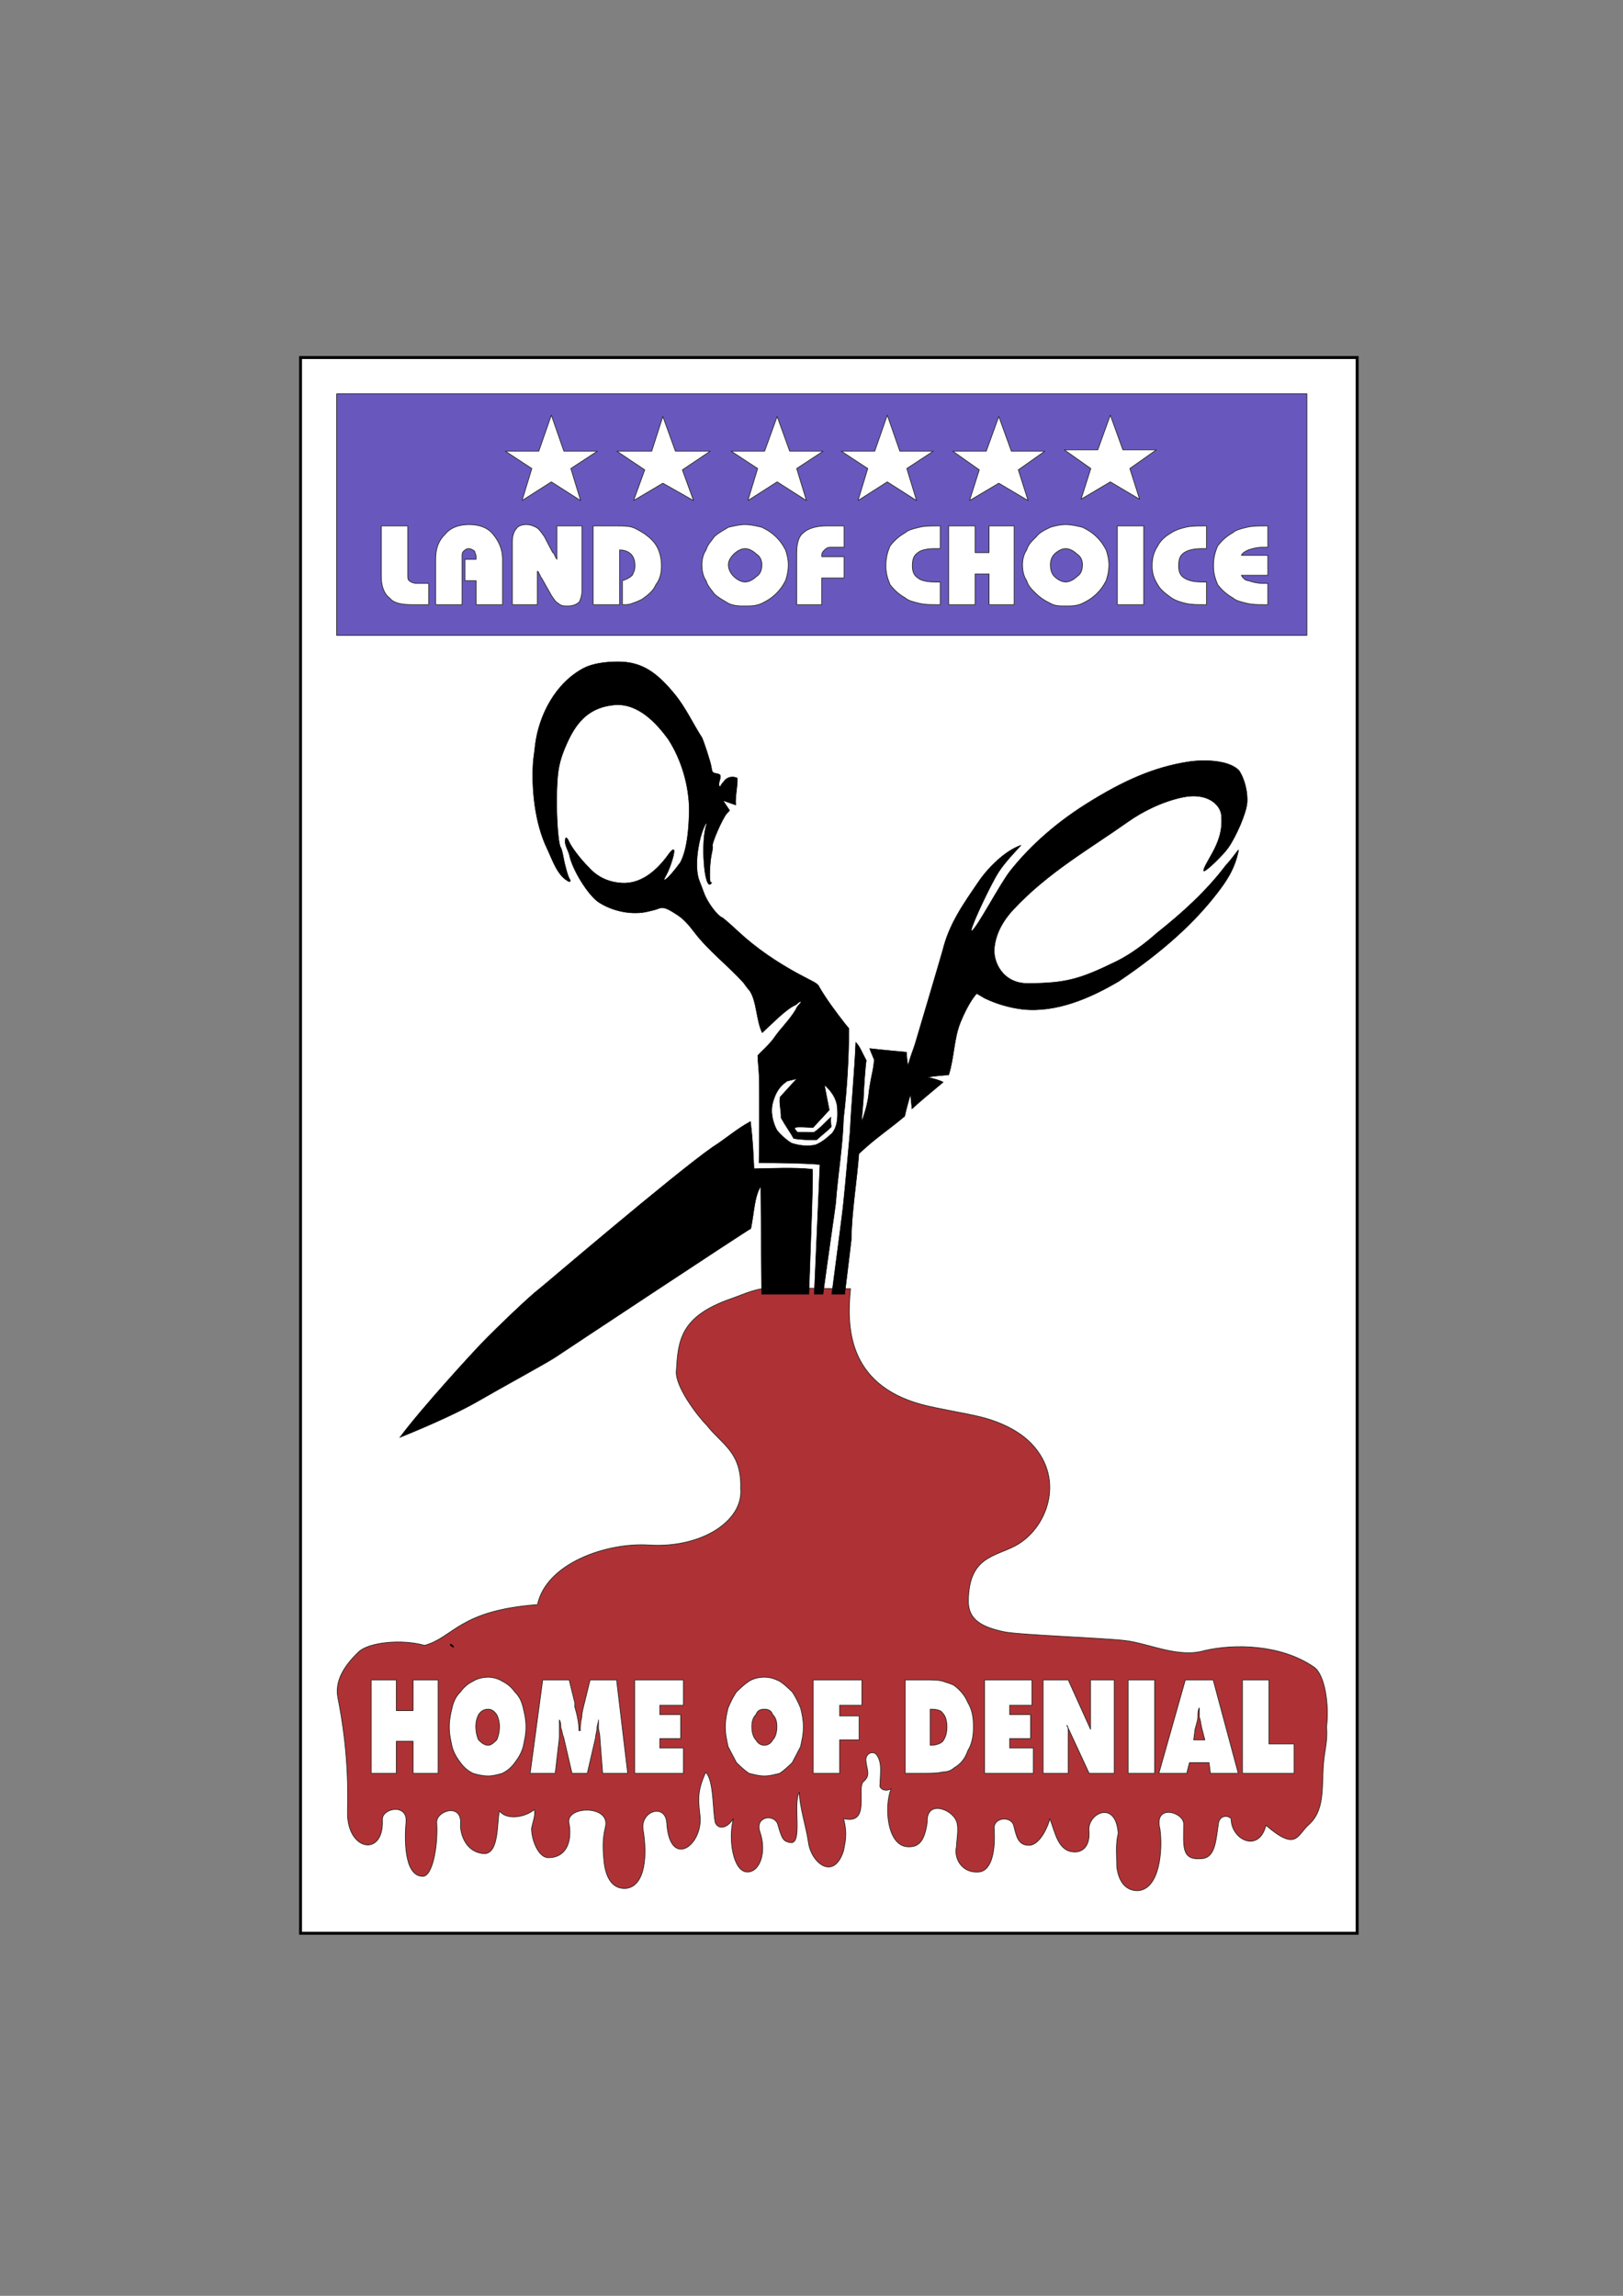
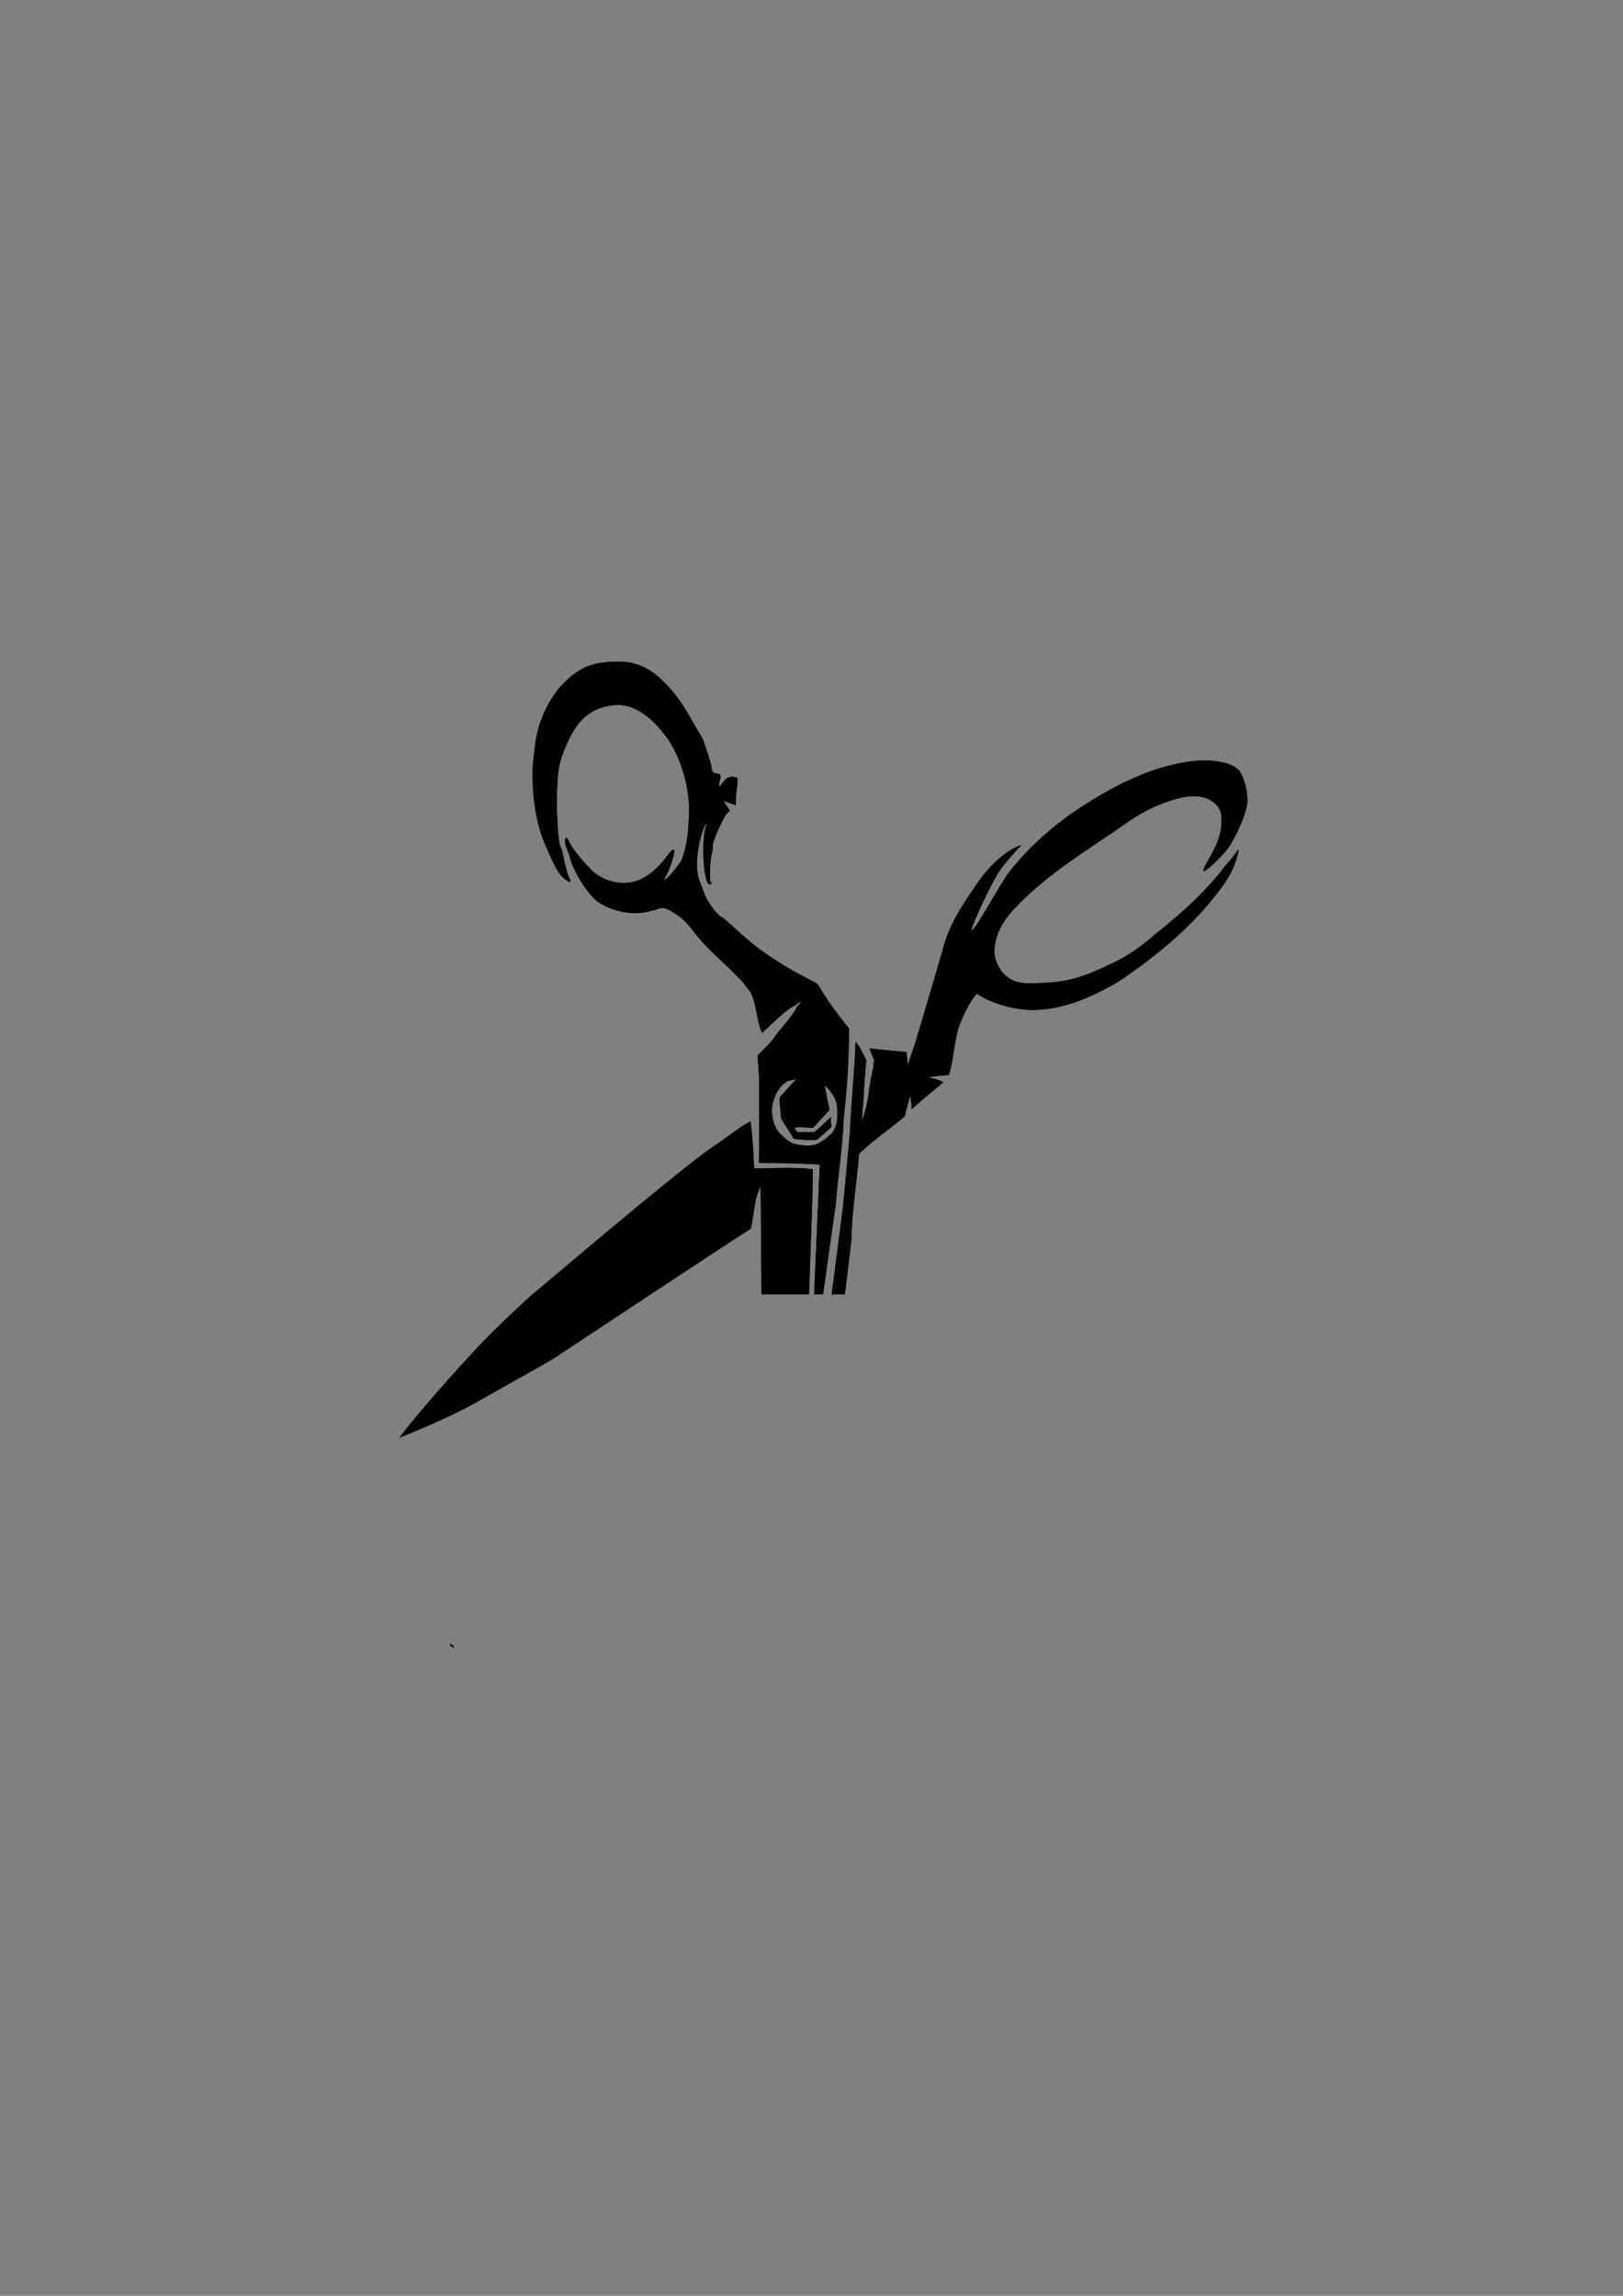
<svg xmlns="http://www.w3.org/2000/svg" xmlns:ns1="http://sodipodi.sourceforge.net/DTD/sodipodi-0.dtd" xmlns:ns2="http://www.inkscape.org/namespaces/inkscape" width="744.094" height="1052.362" id="svg7207" ns1:version="0.32" ns2:version="0.45.1" ns1:docbase="C:\Vctr_political" ns1:docname="Denial_vctr2.svg" ns2:output_extension="org.inkscape.output.svg.inkscape">
  <rect width="100%" height="100%" fill="#808080" stroke="none" />
  <defs id="defs7209" />
  <ns1:namedview id="base" pagecolor="#ffffff" bordercolor="#666666" borderopacity="1.0" gridtolerance="10000" guidetolerance="10" objecttolerance="10" ns2:pageopacity="0.0" ns2:pageshadow="2" ns2:zoom="0.35" ns2:cx="375" ns2:cy="520" ns2:document-units="px" ns2:current-layer="layer1" ns2:window-width="743" ns2:window-height="579" ns2:window-x="44" ns2:window-y="0" />
  <g ns2:label="Layer 1" ns2:groupmode="layer" id="layer1">
-     <rect style="opacity:1;fill:#ffffff;fill-opacity:1;stroke:#000000;stroke-width:1.339;stroke-miterlimit:4;stroke-dasharray:none;stroke-opacity:1" id="rect6230" width="484.426" height="722.279" x="137.787" y="163.894" />
-     <path style="fill:#ae3235;fill-opacity:1;fill-rule:evenodd;stroke:#25221e;stroke-width:0.318;stroke-linejoin:round;stroke-miterlimit:4;stroke-dasharray:none;stroke-opacity:1" d="M 354.28,590.319 C 346.645,590.319 341.751,593.017 335.184,595.297 C 311.558,603.503 310.924,614.762 310.065,628.634 C 309.63,635.656 319.664,648.909 324.02,653.265 C 330.941,662.202 340.126,665.515 339.575,682.422 C 340.849,697.118 321.693,709.77 297.466,708.214 C 278.31,706.983 250.522,716.471 246.425,735.522 C 210.344,738.228 208.079,750.542 194.658,754.214 C 183.784,751.154 168.92,752.905 164.446,757.188 C 157.416,763.919 153.588,770.636 154.867,777.978 C 156.784,787.769 159.982,805.625 159.343,830.1 C 158.703,848.457 175.962,851.521 175.322,834.388 C 174.683,828.881 186.817,826.429 186.178,834.995 C 185.539,841.726 184.907,860.073 193.854,860.073 C 198.328,860.073 200.873,846.003 200.234,835.601 C 199.594,830.095 212.388,825.822 211.11,836.835 C 211.11,839.895 213.018,849.066 221.965,849.678 C 228.995,849.678 227.715,834.996 228.993,830.1 C 232.189,834.384 240.499,833.165 244.973,829.494 C 245.612,831.942 244.336,834.989 243.697,838.049 C 243.697,843.555 246.9,851.519 251.373,851.519 C 259.682,851.519 262.231,844.183 260.953,836.229 C 258.397,827.663 280.117,827.04 277.56,837.442 C 276.282,842.949 276.294,846.629 276.933,853.359 C 277.572,859.478 280.131,866.207 287.161,865.595 C 296.108,864.371 296.733,849.69 294.816,838.676 C 293.538,830.11 305.053,826.423 305.692,835.601 C 306.971,856.405 321.663,846.616 321.024,833.154 C 320.385,826.424 319.061,822.154 323.535,812.364 C 327.369,816.035 326.671,829.954 327.949,835.461 C 329.227,838.52 333.057,838.515 336.253,833.62 C 333.696,843.41 336.262,858.092 342.653,858.092 C 348.405,858.092 351.6,848.927 348.405,839.749 C 345.849,832.406 355.43,831.167 356.709,836.674 C 358.626,843.405 359.265,844.031 362.461,844.643 C 368.212,845.255 363.319,826.42 366.514,821.525 C 366.514,828.256 369.659,837.424 370.662,844.643 C 371.953,853.945 382.27,862.377 386.744,848.303 C 387.383,844.632 388.661,840.963 386.744,833.62 C 399.288,836.634 392.6,819.88 395.805,816.698 C 399.639,813.639 396.989,810.641 396.989,806.358 C 397.113,804.365 399.251,802.411 401.551,803.949 C 404.746,807.621 403.475,813.11 403.475,818.005 C 402.836,819.841 406.022,821.681 408.579,819.846 C 405.383,827.8 406.556,845.239 415.504,846.463 C 421.256,847.075 423.805,844.027 425.083,835.461 C 424.549,824.674 436.594,829.327 438.512,834.834 C 439.79,837.893 438.512,844.015 438.512,846.463 C 437.233,851.97 441.07,858.704 448.739,858.092 C 455.13,857.48 456.406,847.086 455.767,837.908 C 455.767,833.013 463.441,832.391 464.719,836.674 C 465.998,841.569 466.634,845.856 471.747,845.856 C 476.86,845.856 480.688,836.68 481.327,833.62 C 483.883,840.351 485.161,848.91 492.831,848.91 C 496.665,848.91 499.87,845.852 499.231,839.121 C 498.592,831.167 511.59,824.8 512.659,840.355 C 511.381,845.862 512.011,850.138 512.011,855.645 C 512.65,861.152 515.199,866.668 521.59,866.668 C 531.816,866.056 533.096,847.693 531.818,838.515 C 528.78,826.58 542.694,830.561 542.694,836.068 C 542.694,845.858 541.402,852.597 550.35,851.985 C 557.38,851.985 557.396,843.415 558.674,835.461 C 559.313,832.402 562.509,831.785 564.426,833.62 C 564.426,843.41 577.19,849.524 580.385,836.674 C 594.716,848.98 594.511,841.08 600.263,836.185 C 608.448,828.526 605.351,816.403 607.268,804.166 C 607.268,803.554 608.807,796.587 608.168,791.692 C 609.446,781.902 607.531,767.687 602.416,764.167 C 587.08,753.614 565.798,753.501 552.377,756.56 C 540.234,760.232 526.604,753.222 515.74,751.999 C 505.514,750.775 466.902,749.446 460.132,747.95 C 450.768,745.881 443.885,742.831 443.96,733.892 C 444.134,713.603 455.839,713.68 465.493,708.558 C 479.817,700.958 488.611,678.436 473.059,661.94 C 467.066,655.584 458.171,651.64 449.592,649.495 C 442.583,647.743 429.204,645.634 422.213,643.701 C 388.127,634.276 388.239,607.333 389.942,590.738 C 379.786,590.738 364.551,590.319 354.28,590.319 z M 223.89,768.796 C 225.807,768.796 228.352,769.413 230.269,770.637 C 232.825,771.861 234.743,773.696 236.021,775.531 C 237.938,777.367 239.23,779.813 239.869,782.873 C 240.509,785.32 241.145,788.389 241.145,791.448 C 241.145,795.12 240.509,797.571 239.869,800.631 C 239.23,803.078 237.938,805.525 236.021,807.972 C 234.743,809.808 232.825,811.643 230.269,812.867 C 228.352,813.478 225.807,814.08 223.89,814.08 C 221.333,814.08 218.779,813.478 216.862,812.867 C 214.305,811.643 212.388,809.808 211.11,807.972 C 209.193,805.525 207.9,803.078 207.261,800.631 C 206.622,797.571 205.985,795.12 205.985,791.448 C 205.985,788.389 206.622,785.32 207.261,782.873 C 207.9,779.813 209.193,777.367 211.11,775.531 C 212.388,773.696 214.305,771.861 216.862,770.637 C 218.779,769.413 221.333,768.796 223.89,768.796 z M 350.432,768.796 C 352.988,768.796 354.903,769.413 357.46,770.637 C 359.377,771.861 361.294,773.696 363.212,775.531 C 364.49,777.367 365.761,779.813 367.039,782.873 C 367.678,785.32 368.315,788.389 368.315,791.448 C 368.315,795.12 367.678,797.571 367.039,800.631 C 365.761,803.078 364.49,805.525 363.212,807.972 C 361.294,809.808 359.377,811.643 357.46,812.867 C 354.903,813.478 352.988,814.08 350.432,814.08 C 347.875,814.08 345.96,813.478 343.404,812.867 C 341.487,811.643 339.569,809.808 337.652,807.972 C 336.374,805.525 335.082,803.078 333.804,800.631 C 333.164,797.571 332.528,795.12 332.528,791.448 C 332.528,788.389 333.164,785.32 333.804,782.873 C 335.082,779.813 336.374,777.367 337.652,775.531 C 339.569,773.696 341.487,771.861 343.404,770.637 C 345.321,769.413 347.875,768.796 350.432,768.796 z M 170.198,770.03 L 181.702,770.03 L 181.702,784.107 L 189.378,784.107 L 189.378,770.03 L 200.882,770.03 L 200.882,812.867 L 189.378,812.867 L 189.378,798.183 L 181.702,798.183 L 181.702,812.867 L 170.198,812.867 L 170.198,770.03 z M 248.801,770.03 L 260.953,770.03 L 263.505,780.426 C 263.505,781.038 263.505,781.654 263.505,782.266 C 264.783,786.549 265.429,790.23 265.429,793.289 L 266.056,793.289 C 266.056,791.453 266.066,789.608 266.705,787.161 C 266.705,785.325 267.342,782.873 267.981,780.426 L 270.532,770.03 L 282.685,770.03 L 287.788,812.867 L 276.284,812.867 L 275.008,796.343 C 275.008,794.507 274.381,793.279 274.381,792.055 C 274.381,790.831 274.381,789.618 274.381,788.395 C 274.381,789.618 273.733,790.831 273.733,792.055 C 273.733,793.279 273.084,795.119 273.084,796.343 L 269.257,812.867 L 262.229,812.867 L 258.401,796.343 C 257.762,795.119 257.764,793.279 257.125,792.055 C 257.125,790.831 257.116,789.618 256.477,788.395 C 256.477,789.618 256.477,790.831 256.477,792.055 C 256.477,793.279 256.477,794.507 256.477,796.343 L 254.553,812.867 L 243.049,812.867 L 248.801,770.03 z M 290.988,770.03 L 313.348,770.03 L 313.348,781.66 L 302.492,781.66 L 302.492,785.947 L 312.072,785.947 L 312.072,796.949 L 302.492,796.949 L 302.492,801.237 L 313.348,801.237 L 313.348,812.867 L 290.988,812.867 L 290.988,770.03 z M 372.791,770.03 L 395.171,770.03 L 395.171,781.66 L 384.943,781.66 L 384.943,786.554 L 393.875,786.554 L 393.875,797.556 L 384.943,797.556 L 384.943,812.867 L 372.791,812.867 L 372.791,770.03 z M 414.979,770.03 L 424.558,770.03 C 427.115,770.03 430.317,770.025 432.235,770.637 C 434.152,771.249 436.06,771.866 437.338,772.478 C 440.534,774.925 442.46,777.366 443.739,780.426 C 445.656,783.485 446.29,787.165 446.29,791.448 C 446.29,795.732 445.656,799.391 443.739,802.45 C 442.46,806.122 440.534,808.584 437.338,810.419 C 436.06,811.643 434.152,812.239 432.235,812.239 C 429.678,812.851 427.117,812.867 423.283,812.867 L 414.979,812.867 L 414.979,770.03 z M 451.394,770.03 L 473.126,770.03 L 473.126,781.66 L 462.898,781.66 L 462.898,785.947 L 472.498,785.947 L 472.498,796.949 L 462.898,796.949 L 462.898,801.237 L 473.774,801.237 L 473.774,812.867 L 451.394,812.867 L 451.394,770.03 z M 478.25,770.03 L 489.754,770.03 L 499.982,792.662 C 499.982,791.438 499.982,790.225 499.982,789.001 C 499.982,787.777 499.982,786.549 499.982,784.713 L 499.982,770.03 L 510.837,770.03 L 510.837,812.867 L 499.333,812.867 L 489.649,791.992 C 489.753,792.56 489.754,793.228 489.754,793.896 C 489.754,795.119 489.754,796.332 489.754,797.556 L 489.754,812.867 L 478.25,812.867 L 478.25,770.03 z M 489.649,791.992 C 489.563,791.519 489.396,791.12 489.105,790.842 L 489.649,791.992 z M 517.238,770.03 L 529.369,770.03 L 529.369,812.867 L 517.238,812.867 L 517.238,770.03 z M 543.425,770.03 L 556.204,770.03 L 567.708,812.867 L 554.928,812.867 L 554.301,807.972 L 545.349,807.972 L 544.073,812.867 L 531.293,812.867 L 543.425,770.03 z M 569.632,770.03 L 581.785,770.03 L 581.785,799.397 L 593.288,799.397 L 593.288,812.867 L 569.632,812.867 L 569.632,770.03 z M 549.825,782.873 C 549.186,784.097 549.176,785.325 549.176,787.161 C 549.176,788.384 548.54,790.214 547.901,792.662 L 547.273,797.556 L 552.377,797.556 L 551.101,792.662 C 550.462,790.214 550.464,788.384 549.825,787.161 C 549.825,785.325 549.825,784.097 549.825,782.873 z M 223.89,783.479 C 221.972,783.479 220.692,784.112 219.414,785.947 C 218.774,787.171 218.138,789.001 218.138,791.448 C 218.138,793.896 218.774,796.332 219.414,797.556 C 220.692,798.78 221.972,800.003 223.89,800.003 C 225.168,800.003 226.439,798.78 227.717,797.556 C 228.356,796.332 228.993,793.896 228.993,791.448 C 228.993,789.001 228.356,787.171 227.717,785.947 C 226.439,784.112 225.168,783.479 223.89,783.479 z M 350.432,783.479 C 348.515,783.479 347.222,784.112 346.583,785.947 C 345.305,787.171 344.68,789.001 344.68,791.448 C 344.68,793.896 345.305,796.332 346.583,797.556 C 347.223,798.78 348.515,800.003 350.432,800.003 C 352.349,800.003 353.62,798.78 354.26,797.556 C 355.538,796.332 356.184,793.896 356.184,791.448 C 356.184,789.001 355.538,787.171 354.26,785.947 C 353.62,784.112 352.349,783.479 350.432,783.479 z M 426.483,783.479 L 426.483,800.003 C 429.039,800.003 430.956,799.407 432.235,798.183 C 433.513,796.348 434.138,794.508 434.138,791.448 C 434.138,789.001 433.513,786.544 432.235,785.32 C 431.595,784.096 429.667,783.479 427.11,783.479 L 426.483,783.479 z " id="path6232" ns1:nodetypes="cssccsccsccccsccccccsccccccccccsscccsccccccccccccccscscccccscccccccsccssssssccccccscccscccsccccccccscccscccsccscccccccccccccccccccccccccccsssccccccsccccccccccccccccccccccccccccccsccsccccccccccccccccccccccsccccccscccccccccccccccccccccccccccccsccccccccscscsccccscscscccccsccc" />
-     <path style="fill:#6858bd;fill-opacity:1;fill-rule:evenodd;stroke:#25221e;stroke-width:0.318;stroke-linejoin:round;stroke-miterlimit:4;stroke-dasharray:none;stroke-opacity:1" d="M 154.349,180.498 L 599.159,180.498 L 599.159,291.248 L 154.349,291.248 L 154.349,180.498 M 174.8,241.074 L 186.943,241.074 L 186.943,263.714 C 186.943,264.937 186.943,265.549 187.582,266.161 C 188.221,266.773 189.499,267.385 190.778,267.385 L 196.529,267.385 L 196.529,277.175 L 188.86,277.175 C 184.387,277.175 180.552,276.563 178.635,274.115 C 176.078,272.28 174.8,268.609 174.8,264.325 L 174.8,241.074 M 199.725,277.175 L 199.725,256.371 C 199.725,251.476 201.003,247.805 204.199,244.745 C 206.755,241.686 210.589,240.462 215.063,240.462 C 219.537,240.462 223.371,241.686 225.928,244.745 C 228.484,247.805 230.401,251.476 230.401,256.371 L 230.401,277.175 L 218.259,277.175 L 218.259,266.161 L 213.146,266.161 L 213.146,256.371 L 218.259,256.371 L 218.259,255.147 C 218.259,253.924 217.619,253.312 217.619,252.7 C 216.98,252.088 215.702,251.476 215.063,251.476 C 213.785,251.476 213.146,252.088 212.507,252.7 C 211.868,253.312 211.868,253.924 211.868,255.147 L 211.868,277.175 L 199.725,277.175 M 234.875,277.175 L 234.875,248.417 C 234.875,245.969 235.514,243.522 236.792,242.298 C 237.431,241.074 239.349,240.462 241.266,240.462 C 243.183,240.462 244.462,241.074 245.74,241.686 C 247.018,242.298 248.296,244.133 249.574,245.969 L 253.409,253.312 C 254.048,253.312 254.048,254.535 255.326,256.371 C 255.326,256.371 255.326,256.371 255.326,256.371 L 255.326,241.074 L 266.83,241.074 L 266.83,270.444 C 266.83,272.892 266.191,274.727 265.552,275.951 C 264.273,277.175 262.356,277.787 260.439,277.787 C 258.522,277.787 257.243,277.787 255.965,276.563 C 254.687,275.951 254.048,274.727 252.77,272.892 L 248.296,264.937 C 248.296,264.937 247.657,264.325 247.657,263.714 C 247.018,263.102 247.018,261.878 246.379,261.878 L 246.379,277.175 L 234.875,277.175 M 271.943,277.175 L 271.943,241.074 L 282.807,241.074 C 285.364,241.074 287.92,241.074 289.837,241.686 C 291.755,242.298 293.672,243.522 295.589,244.745 C 298.145,246.581 300.063,248.417 301.341,250.864 C 302.619,253.312 303.258,256.371 303.258,259.43 C 303.258,262.49 302.619,265.549 300.702,267.997 C 299.424,271.056 296.867,272.892 294.311,274.727 C 293.033,275.339 291.755,275.951 289.837,276.563 C 288.559,277.175 287.281,277.175 285.364,277.175 L 285.364,266.161 C 287.281,265.549 288.559,264.937 289.837,263.714 C 290.476,262.49 291.115,261.266 291.115,259.43 C 291.115,256.983 290.476,255.147 289.198,253.924 C 287.92,252.7 286.003,252.088 284.085,252.088 L 284.085,277.175 L 271.943,277.175 M 333.935,258.819 C 333.935,261.266 335.213,263.102 336.491,264.325 C 337.769,265.549 339.687,266.773 341.604,266.773 C 343.521,266.773 345.439,265.549 346.717,264.325 C 348.634,263.102 349.273,261.266 349.273,258.819 C 349.273,256.983 348.634,255.147 346.717,253.924 C 345.439,252.7 343.521,251.476 341.604,251.476 C 339.687,251.476 337.769,252.7 336.491,253.924 C 335.213,255.147 333.935,256.983 333.935,258.819 M 321.792,258.819 C 321.792,256.371 322.431,253.924 323.709,252.088 C 324.348,249.64 326.266,247.805 327.544,245.969 C 329.461,244.133 332.018,242.91 333.935,241.686 C 336.491,241.074 339.048,240.462 341.604,240.462 C 344.16,240.462 346.717,241.074 349.273,241.686 C 351.83,242.91 353.747,244.133 355.664,245.969 C 357.581,247.805 358.86,249.64 360.138,252.088 C 360.777,253.924 361.416,256.371 361.416,258.819 C 361.416,261.878 360.777,264.325 360.138,266.161 C 358.86,268.609 357.581,270.444 355.664,272.28 C 353.747,274.115 351.83,275.339 349.273,276.563 C 346.717,277.787 344.16,277.787 341.604,277.787 C 339.048,277.787 336.491,277.787 333.935,276.563 C 332.018,275.339 329.461,274.115 327.544,272.28 C 326.266,270.444 324.348,268.609 323.709,266.161 C 322.431,264.325 321.792,261.878 321.792,258.819 M 365.25,277.175 L 365.25,253.924 C 365.25,249.64 365.89,245.969 368.446,244.133 C 370.363,242.298 374.198,241.074 378.672,241.074 L 386.98,241.074 L 386.98,250.864 L 380.589,250.864 C 379.311,250.864 378.672,251.476 378.032,252.088 C 377.393,252.7 376.754,253.312 376.754,254.535 L 376.754,255.147 L 386.98,255.147 L 386.98,264.937 L 376.754,264.937 L 376.754,277.175 L 365.25,277.175 M 431.077,251.476 L 428.521,251.476 C 425.325,251.476 422.13,252.088 420.852,253.312 C 418.935,254.535 418.295,256.371 418.295,259.43 C 418.295,261.878 418.935,263.714 420.852,264.937 C 422.13,266.161 425.325,266.773 428.521,266.773 L 431.077,266.773 L 431.077,277.175 L 429.799,277.175 C 426.604,277.175 424.047,277.175 421.491,276.563 C 418.935,275.951 416.378,275.339 415.1,274.115 C 411.904,272.28 409.987,270.444 408.07,267.997 C 406.792,264.937 406.153,262.49 406.153,259.43 C 406.153,255.759 406.792,253.312 408.07,250.252 C 409.987,247.805 411.904,245.969 415.1,244.133 C 416.378,242.91 418.935,242.298 421.491,241.686 C 424.047,241.074 426.604,241.074 429.799,241.074 L 431.077,241.074 L 431.077,251.476 M 434.912,277.175 L 434.912,241.074 L 447.055,241.074 L 447.055,253.312 L 453.446,253.312 L 453.446,241.074 L 464.949,241.074 L 464.949,277.175 L 453.446,277.175 L 453.446,263.102 L 447.055,263.102 L 447.055,277.175 L 434.912,277.175 M 481.566,258.819 C 481.566,261.266 482.205,263.102 483.483,264.325 C 484.761,265.549 486.679,266.773 488.596,266.773 C 490.513,266.773 492.43,265.549 493.709,264.325 C 495.626,263.102 496.265,261.266 496.265,258.819 C 496.265,256.983 495.626,255.147 493.709,253.924 C 492.43,252.7 490.513,251.476 488.596,251.476 C 486.679,251.476 484.761,252.7 483.483,253.924 C 482.205,255.147 481.566,256.983 481.566,258.819 M 468.784,258.819 C 468.784,256.371 469.423,253.924 470.701,252.088 C 471.34,249.64 473.258,247.805 475.175,245.969 C 476.453,244.133 479.009,242.91 481.566,241.686 C 483.483,241.074 486.04,240.462 488.596,240.462 C 491.152,240.462 493.709,241.074 496.265,241.686 C 498.821,242.91 500.739,244.133 502.656,245.969 C 504.573,247.805 505.851,249.64 507.13,252.088 C 507.769,253.924 508.408,256.371 508.408,258.819 C 508.408,261.878 507.769,264.325 507.13,266.161 C 505.851,268.609 504.573,270.444 502.656,272.28 C 500.739,274.115 498.821,275.339 496.265,276.563 C 493.709,277.787 491.152,277.787 488.596,277.787 C 486.04,277.787 483.483,277.787 481.566,276.563 C 479.009,275.339 477.092,274.115 475.175,272.28 C 473.258,270.444 471.34,268.609 470.701,266.161 C 469.423,264.325 468.784,261.878 468.784,258.819 M 512.242,277.175 L 512.242,241.074 L 524.385,241.074 L 524.385,277.175 L 512.242,277.175 M 553.145,251.476 L 551.227,251.476 C 547.393,251.476 544.836,252.088 542.919,253.312 C 541.002,254.535 540.363,256.371 540.363,259.43 C 540.363,261.878 541.002,263.714 542.919,264.937 C 544.836,266.161 547.393,266.773 551.227,266.773 L 553.145,266.773 L 553.145,277.175 L 552.505,277.175 C 548.671,277.175 546.114,277.175 543.558,276.563 C 541.002,275.951 539.084,275.339 537.167,274.115 C 534.611,272.28 532.054,270.444 530.776,267.997 C 528.859,264.937 528.22,262.49 528.22,259.43 C 528.22,255.759 528.859,253.312 530.776,250.252 C 532.054,247.805 533.972,245.969 537.167,244.133 C 539.084,242.91 541.002,242.298 543.558,241.686 C 546.114,241.074 548.671,241.074 552.505,241.074 L 553.145,241.074 L 553.145,251.476 M 581.265,250.864 L 578.708,250.864 C 576.152,250.864 574.235,251.476 572.317,252.088 C 571.039,252.7 569.761,253.312 569.122,254.535 L 581.265,254.535 L 581.265,263.714 L 569.122,263.714 C 569.761,264.937 571.039,266.161 572.317,266.161 C 574.235,266.773 576.152,267.385 578.708,267.385 L 581.265,267.385 L 581.265,277.175 L 579.986,277.175 C 576.791,277.175 574.235,277.175 571.678,276.563 C 569.122,275.951 566.565,275.339 565.287,274.115 C 562.092,272.28 560.175,270.444 558.257,267.997 C 556.979,264.937 556.34,262.49 556.34,259.43 C 556.34,255.759 556.979,253.312 558.257,250.252 C 560.175,247.805 562.092,245.969 565.287,244.133 C 566.565,242.91 569.122,242.298 571.678,241.686 C 574.235,241.074 576.791,241.074 579.986,241.074 L 581.265,241.074 L 581.265,250.864 M 495.626,228.837 L 500.1,214.763 L 487.957,206.197 L 503.295,206.197 L 509.047,190.288 L 514.799,206.197 L 530.137,206.197 L 517.994,214.763 L 522.468,228.837 L 509.047,220.882 L 495.626,228.837 M 444.498,229.448 L 448.972,215.375 L 436.829,206.809 L 452.167,206.809 L 457.919,190.9 L 463.671,206.809 L 479.009,206.809 L 466.867,215.375 L 471.34,229.448 L 457.919,221.494 L 444.498,229.448 M 393.371,229.448 L 397.844,214.763 L 385.702,206.809 L 401.04,206.809 L 406.792,190.288 L 412.544,206.809 L 427.882,206.809 L 415.739,214.763 L 420.213,229.448 L 406.792,220.882 L 393.371,229.448 M 342.882,229.448 L 347.356,214.763 L 335.213,206.809 L 350.551,206.809 L 356.303,190.9 L 362.055,206.809 L 377.393,206.809 L 365.25,214.763 L 369.724,229.448 L 356.303,220.882 L 342.882,229.448 M 290.476,229.448 L 295.589,215.375 L 282.807,206.809 L 298.785,206.809 L 303.897,190.9 L 309.649,206.809 L 325.627,206.809 L 312.845,215.375 L 317.957,229.448 L 303.897,221.494 L 290.476,229.448 M 239.349,229.448 L 243.822,214.763 L 231.68,206.809 L 247.018,206.809 L 252.77,190.288 L 258.522,206.809 L 273.86,206.809 L 261.717,214.763 L 266.191,229.448 L 252.77,220.882 L 239.349,229.448" id="path6234" />
    <path style="fill:#000000;fill-opacity:1;stroke:#000000;stroke-width:0.196;stroke-miterlimit:4;stroke-dasharray:none;stroke-opacity:1" d="M 283.689,303.33 C 277.298,303.283 271.417,304.268 267.73,306.195 C 254.759,312.975 247.04,327.659 245.329,341.732 C 245.154,344.036 244.557,347.461 244.429,349.387 C 243.609,361.796 245.236,377.325 250.767,388.877 C 253.27,394.106 255.583,401.809 261.099,404.229 C 261.556,403.947 261.621,403.555 261.267,403.121 C 260.533,402.22 259.045,397.091 258.255,392.725 C 257.901,390.77 257.404,388.922 257.146,388.605 C 255.67,386.791 254.749,369.55 255.515,358.026 C 255.955,351.403 256.903,347.473 260.033,340.498 C 264.601,330.316 270.638,324.13 281.764,323.137 C 292.541,322.28 300.956,331.395 306.424,338.95 C 312.532,348.451 315.954,360.372 315.983,371.579 C 315.767,380.498 315.033,389.136 311.988,395.235 C 309.04,399.27 306.551,402.151 305.295,402.974 C 304.094,403.761 304.096,403.63 305.63,400.799 C 307.108,398.07 309.06,392.076 309.06,390.215 C 309.06,388.758 307.924,389.503 306.069,392.202 C 300.955,399.13 293.786,405.412 284.818,404.752 C 279.074,404.329 273.989,402.166 269.884,397.536 C 266.36,394.075 261.916,388.273 260.848,385.718 C 260.373,384.582 259.722,383.807 259.405,384.003 C 258.198,386.905 260.749,389.823 261.204,392.642 C 262.773,399.158 269.305,409.666 274.005,413.244 C 280.533,417.748 289.992,419.701 297.514,417.72 C 298.93,417.347 300.446,417.098 301.886,416.486 C 304.073,415.556 305.897,416.296 310.88,419.623 C 313.186,421.163 315.475,423.513 318.242,427.195 C 324.942,436.005 333.492,442.297 340.894,450.495 C 341.874,451.919 343.15,453.567 343.718,454.135 C 347.004,459.165 346.631,467.49 349.428,473.378 C 354.237,469.07 360.381,462.477 364.927,460.577 C 367.18,458.501 368.201,458.515 366.244,460.598 C 365.556,461.331 364.989,462.19 364.989,462.501 C 361.57,468.244 358.212,470.793 354.469,476.327 C 351.485,480.055 349.44,481.543 347.399,483.815 C 347.386,485.934 347.912,490.107 348.006,492.997 C 348.273,501.252 348.116,526.773 347.964,533.03 C 357.188,533.025 368.084,533.161 375.908,533.804 L 373.293,593.227 L 377.33,593.227 C 380.35,570.951 383.07,552.765 383.145,551.562 C 384.096,538.63 386.372,525.624 386.742,512.616 C 388.361,498.926 389.153,485.205 389.21,471.412 L 387.6,469.508 C 383.299,463.97 378.845,458.06 375.385,452.064 C 375.385,451.647 374.286,450.725 372.938,450.014 C 371.589,449.304 368.406,447.641 365.868,446.312 C 356.2,441.028 346.824,434.746 338.761,427.258 C 335.029,423.793 331.55,420.723 330.959,420.502 C 328.982,419.762 324.399,413.839 322.781,409.374 C 321.916,406.989 320.924,404.511 320.689,403.915 C 318.205,397.616 320.139,386.748 321.756,381.912 C 322.436,379.877 323.258,377.962 323.597,377.645 C 324.023,377.245 324.105,377.368 323.868,378.042 C 321.181,385.705 322.865,408.182 325.897,405.149 C 326.433,404.614 326.439,404.459 325.897,404.459 C 325.048,404.459 325.344,395.334 326.337,390.968 C 326.689,389.419 326.856,388.037 326.713,387.894 C 325.975,387.156 331.317,374.885 333.26,372.855 L 334.536,371.516 L 333.03,369.257 L 331.524,366.978 L 337.318,369.006 C 336.967,365.091 338.291,359.995 338.05,356.666 C 336.88,356.05 334.203,355.626 332.402,357.586 C 331.297,358.789 330.396,359.965 330.394,360.222 C 330.393,360.478 330.144,360.55 329.85,360.368 C 329.523,360.165 329.523,359.315 329.85,358.172 C 330.673,355.304 330.543,354.946 328.449,354.553 C 326.67,354.22 326.458,353.968 326.148,351.709 C 325.782,349.034 322.271,338.804 321.84,338.134 C 317.613,331.571 314.399,324.406 309.353,318.243 C 301.134,308.204 294.31,303.409 283.689,303.33 z M 551.728,348.655 C 549.04,348.676 546.532,348.915 544.596,349.22 C 529.296,351.629 515.343,357.602 498.037,368.484 C 481.609,378.812 470.376,390.056 463.044,399.356 C 458.522,405.091 447.811,425.474 445.537,426.672 C 443.923,427.523 451.841,410.329 456.393,402.158 C 458.619,398.162 461.012,395.101 468.127,387.434 C 460.703,389.94 452.891,397.896 448.654,404.125 C 441.689,414.363 435.233,423.264 432.193,435.603 C 432.062,436.284 420.385,475.678 419.539,478.481 C 418.692,481.284 417.504,483.688 416.297,488.479 C 415.797,485.755 415.672,483.783 415.627,482.288 C 414.517,482.174 404.213,481.271 398.727,480.615 C 399.216,482.257 400.009,483.752 400.798,485.781 C 400.591,487.727 400.592,488.583 399.857,491.993 C 399.121,495.403 398.373,499.887 398.204,501.949 C 397.684,506.219 396.446,510.298 394.983,514.331 L 395.862,503.664 C 395.925,500.386 396.726,488.385 397.179,486.074 C 395.051,482.214 394.371,479.842 392.327,477.77 C 391.774,491.41 390.341,505.03 389.733,518.661 C 388.665,529.811 387.808,540.719 386.638,551.834 C 386.709,552.06 384.338,570.514 381.346,593.227 L 387.286,593.227 C 388.977,579.425 390.298,568.519 390.277,568.441 C 390.49,555.252 392.784,541.998 393.791,528.868 C 401.076,521.931 406.823,518.337 414.791,511.675 C 415.499,508.295 416.502,504.981 417.426,501.656 L 418.095,508.287 C 421.368,505.228 429.999,498.093 432.444,496.051 C 430.817,495.13 427.953,494.376 425.311,493.792 C 428.271,493.257 432.477,492.878 434.954,492.767 C 437.519,484.668 437.312,476.084 440.329,468.651 C 444.245,459.003 447.796,455.432 447.796,455.432 L 451.457,457.586 C 456.746,460.152 462.995,461.973 468.838,462.648 C 484.357,464.285 499.847,457.539 512.95,449.805 C 533.677,435.793 547.712,422.767 557.815,409.688 C 561.731,404.619 566.146,398.675 567.855,389.672 C 568.011,388.846 564.856,393.683 562.04,396.595 C 552.976,408.582 541.941,418.525 530.206,427.822 C 525.031,432.472 518.175,437.569 511.967,440.602 C 495.217,448.785 488.952,450.672 471.243,450.767 C 459.586,450.83 455.101,440.638 455.912,434.202 C 456.338,430.817 457.603,424.412 464.696,416.821 C 480.514,399.892 499.4,389.246 517.133,376.704 C 523.742,372.029 532.908,367.372 542.4,365.43 C 553.495,363.159 559.468,368.814 559.948,373.629 C 560.688,381.045 558.218,386.548 555.723,391.157 C 554.242,393.892 550.88,399.272 552.042,399.272 C 553.171,399.272 560.756,391.959 563.107,388.605 C 566.887,383.209 571.315,372.775 571.745,368.212 C 572.21,363.277 570.602,356.834 567.98,353.089 C 564.439,349.584 557.643,348.608 551.728,348.655 z M 365.261,494.503 L 357.648,502.848 C 357.062,505.714 358.178,508.701 358.066,512.386 C 360.444,516.64 362.101,518.606 363.839,521.861 C 366.939,522.459 370.88,522.545 374.381,522.51 C 376.864,520.245 379.012,518.701 381.137,516.528 C 380.911,515.032 380.798,513.384 380.969,512.093 C 378.238,514.395 376.199,517.033 373.168,519.037 L 365.659,519.017 C 364.668,517.63 362.422,516.436 367.876,516.653 L 372.77,516.862 L 380.216,508.81 C 379.369,504.63 377.932,497.068 377.999,497.327 C 380.44,499.521 383.68,503.122 383.898,508.119 C 384.063,512.251 384.043,516.197 381.513,519.414 C 379.23,521.5 377.204,523.367 374.004,524.727 C 370.302,525.633 366.5,525.127 362.898,523.974 C 361.245,523.089 356.837,519.478 355.828,517.322 C 354.211,513.865 353.063,509.44 354.448,504.898 C 355.655,500.939 357.195,498.049 360.932,495.549 L 365.261,494.503 z M 344.073,514.059 C 337.821,517.414 332.586,522.105 326.65,525.835 C 308.634,538.452 248.91,589.554 246.96,591.01 C 243.26,593.773 228.672,607.587 220.229,616.318 C 217.531,619.109 193.217,645.447 183.312,658.903 C 199.416,652.406 211.928,646.495 219.267,642.233 C 229.753,636.144 251.009,624.59 254.553,622.175 C 256.456,620.877 341.761,564.419 344.262,563.149 C 345.894,554.939 345.811,548.813 348.78,543.76 L 349.156,590.466 C 349.161,591.385 349.171,592.307 349.177,593.227 L 370.846,593.227 C 371.714,569.024 373.005,536.231 372.457,535.938 C 363.707,535.018 353.814,535.588 345.684,535.708 C 345.368,528.821 345.205,523.276 344.073,514.059 z M 206.655,753.653 C 206.578,753.648 206.512,753.67 206.466,753.716 C 206.283,753.899 206.502,754.299 206.968,754.594 C 208.19,755.367 208.365,755.262 207.533,754.26 C 207.232,753.897 206.886,753.667 206.655,753.653 z " id="path6236" />
  </g>
</svg>